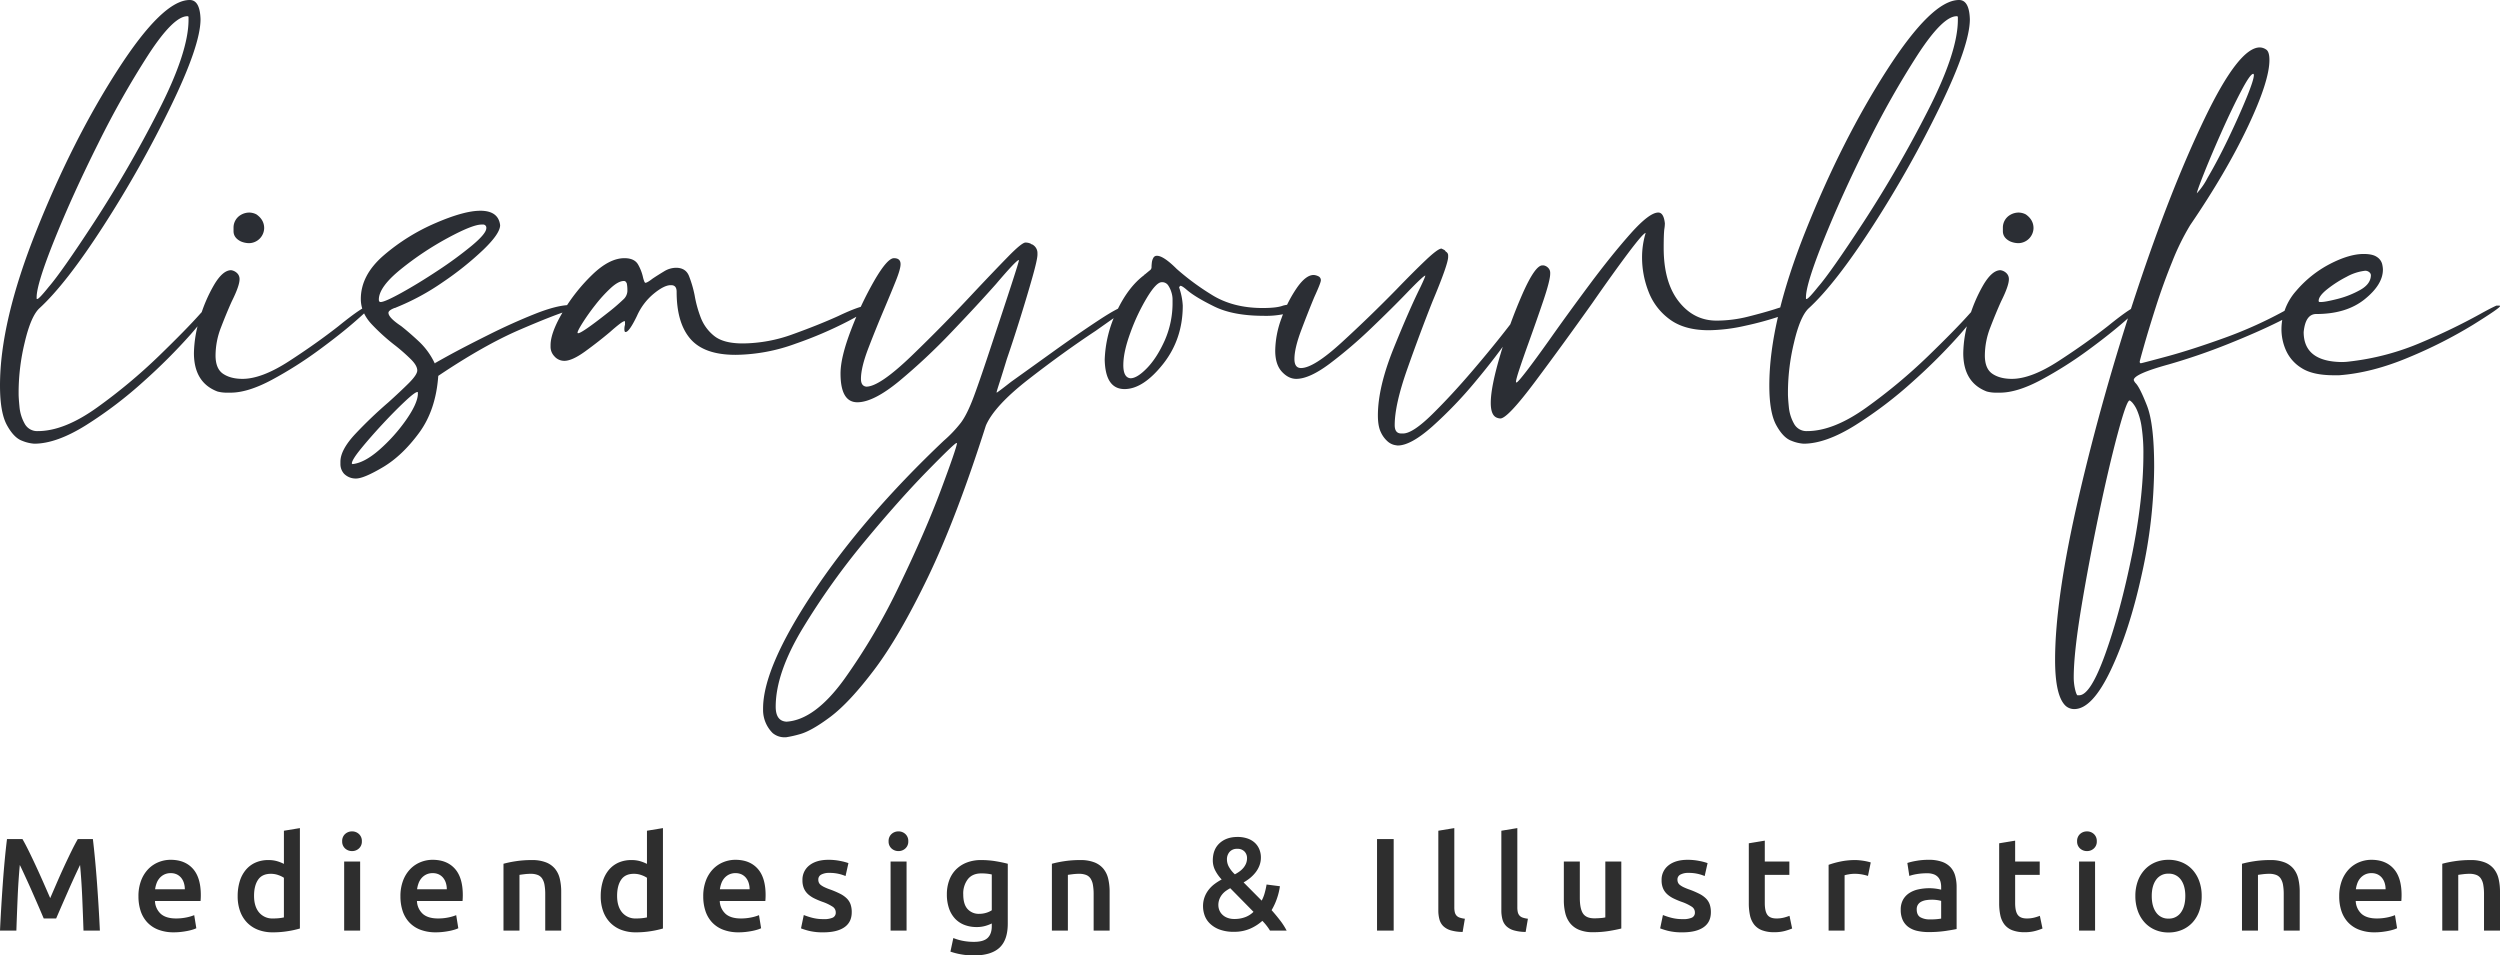
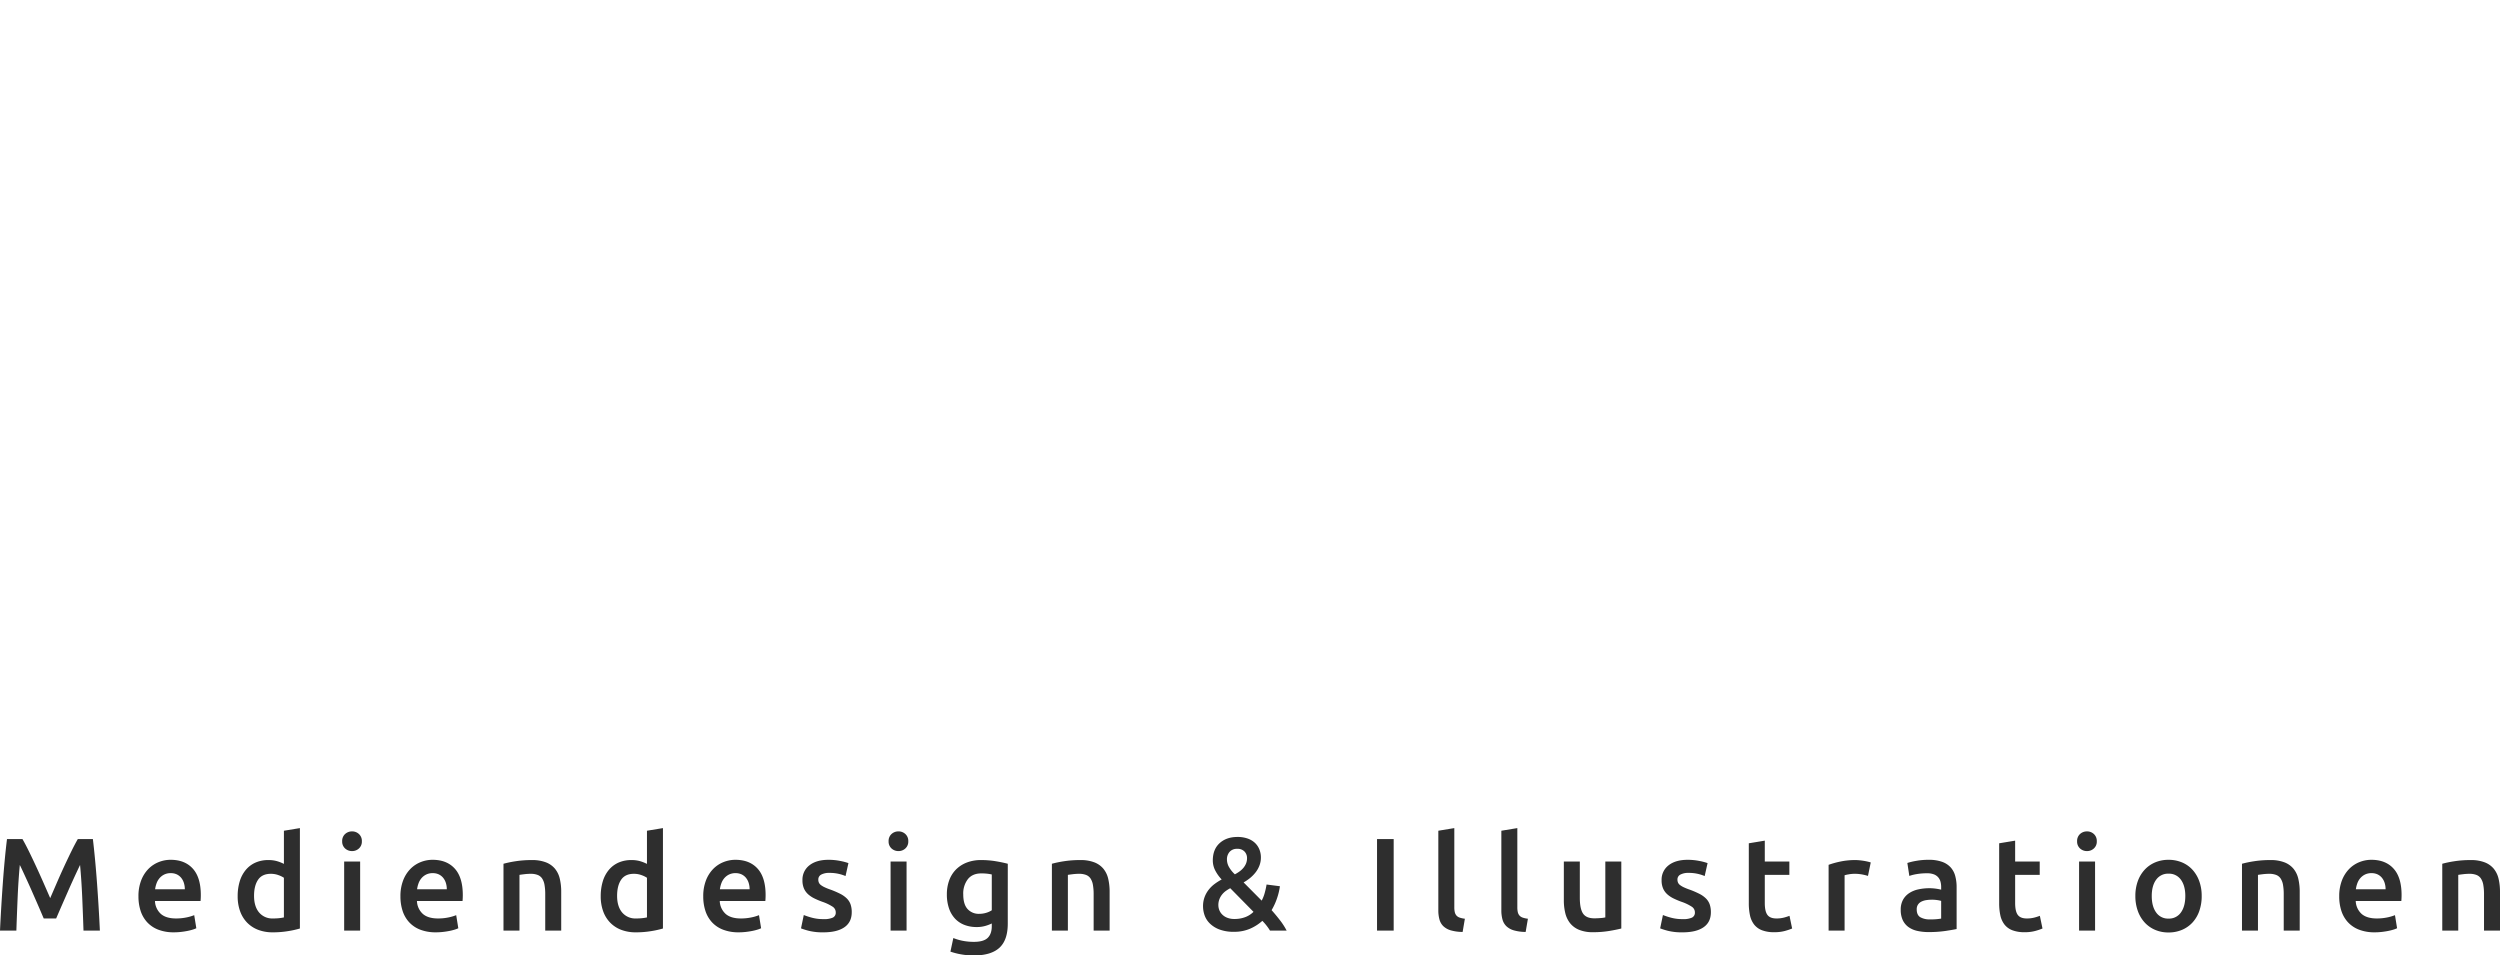
<svg xmlns="http://www.w3.org/2000/svg" viewBox="0 0 1519.958 580.899" height="580.899" width="1519.958">
  <g transform="translate(4794.972 7814.791)" data-name="Gruppe 113" id="Gruppe_113">
    <g data-name="Gruppe 111" id="Gruppe_111">
      <g transform="translate(-4794.972 -7814.791)" data-name="Gruppe 110" id="Gruppe_110">
-         <path fill="#2b2e34" transform="translate(2.247 18.323)" d="M20.024,163.283v-.912q0-8.028,10.952-35.225T57.439,68.927A545.646,545.646,0,0,1,88.105,14.712Q103.24-8.451,111.645-8.461c.486,0,.733.178.733.545v1.645q0,19.714-18.435,55.662a737.087,737.087,0,0,1-38.694,66.981q-20.264,31.042-27.92,39.794-5.843,7.3-6.938,7.295c-.248,0-.367-.05-.367-.178m99.649,8.94q-8.4,9.485-25.552,26.107a331.683,331.683,0,0,1-37.227,31.023q-20.085,14.421-36.137,14.421a8.569,8.569,0,0,1-8.038-4.569,25.489,25.489,0,0,1-3.1-10.03c-.357-3.657-.545-6.333-.545-8.038v-1.824a129.652,129.652,0,0,1,3.647-29.2q3.657-15.7,8.762-20.8Q37.909,154.338,60.72,118.93A688.543,688.543,0,0,0,101.6,46.289Q119.683,9.062,119.673-6.637q-.357-11.686-6.571-11.686-16.413,0-43.8,42.53T19.845,122.032q-22.092,55.305-22.092,94,0,16.428,4.2,24.095t9.128,9.485a23.77,23.77,0,0,0,7.483,1.824q13.5,0,31.568-11.309a252.213,252.213,0,0,0,35.047-26.652A347.723,347.723,0,0,0,113.657,185q11.492-13.142,11.5-16.79a.7.7,0,0,0-.188-.545.712.712,0,0,0-.545-.178c-.248,0-1.824,1.576-4.748,4.738m83.959,7.671q-13.514,10.585-30.121,21.349t-28.287,10.774c-4.876,0-8.821-1.041-11.864-3.1s-4.559-5.788-4.559-11.14a47.121,47.121,0,0,1,3.281-16.968q3.286-8.578,6.571-15.878,4.743-9.485,4.748-13.509a4.961,4.961,0,0,0-1.467-3.647,6.509,6.509,0,0,0-3.647-1.824q-5.114,0-10.4,8.94a90.968,90.968,0,0,0-8.762,20.626,74.156,74.156,0,0,0-3.469,20.8q0,17.885,14.233,23.361a21.316,21.316,0,0,0,5.838.733h2.19q10.585,0,25.195-7.85a241.306,241.306,0,0,0,28.287-17.89q13.693-10.035,22.816-18.068t9.118-8.762q0-.357-.178-.357h-.912q-3.286,0-18.614,12.409m-54.394-50.379a9.349,9.349,0,0,0,9.128-9.118q0-5.114-4.748-8.4a9.8,9.8,0,0,0-4.381-1.09,10.252,10.252,0,0,0-5.114,1.457,8.89,8.89,0,0,0-4.381,7.671v2.19c0,2.676,1.467,4.738,4.381,6.2a13.007,13.007,0,0,0,5.114,1.09M211.66,263.487q0-2.2,5.659-9.128t12.954-14.788q7.3-7.85,13.509-13.688t7.661-5.838h.367V221.5q-.372,5.843-7.3,15.7a102.162,102.162,0,0,1-16.056,17.89q-9.128,8.013-16.423,8.752ZM241.4,145.393a187.49,187.49,0,0,1,28.475-18.98q15.15-8.207,20.626-8.207h.733a1.935,1.935,0,0,1,2.19,2.19q0,3.286-8.762,10.585a237.038,237.038,0,0,1-20.626,15.145q-11.864,7.85-22.083,13.509T229.184,165.3c-.733,0-1.1-.486-1.1-1.467q0-7.657,13.321-18.435m103.128,21.726q-8.043,0-21.726,5.471T295.253,185q-13.886,6.928-23.361,12.052-7.315,4.014-9.128,5.1a.322.322,0,0,0-.367.367h-.367a43.542,43.542,0,0,0-9.485-13.142q-5.843-5.471-10.952-9.485-7.671-5.114-7.671-8.038,0-1.457,3.657-2.914a2.917,2.917,0,0,0,1.09-.367,144.26,144.26,0,0,0,28.287-15.333,189.228,189.228,0,0,0,24.64-19.714q10.229-9.857,10.229-14.966-1.1-8.757-12.052-8.752-9.857,0-27.2,7.483a122.471,122.471,0,0,0-31.389,19.525q-14.049,12.042-14.054,26.642,0,8.4,6.76,15.521A121.625,121.625,0,0,0,238.3,191.937a111.356,111.356,0,0,1,9.307,8.217c2.557,2.557,3.836,4.8,3.836,6.75,0,1.7-1.7,4.252-5.1,7.671q-5.129,5.1-12.419,11.676a266.258,266.258,0,0,0-19.892,18.98q-9.307,9.857-9.307,17.157v1.457a8.756,8.756,0,0,0,2.19,5.848,9.929,9.929,0,0,0,7.3,2.914q4.743,0,16.423-6.928t21.9-20.814q10.214-13.871,11.676-34.67,27.742-18.628,49.279-27.93t31.389-12.231c3.9-1.219,5.848-1.943,5.848-2.19a13.948,13.948,0,0,0-3.291-.357,11.8,11.8,0,0,0-2.914-.367m4.738,17.157a.33.33,0,0,1-.367-.367c0-.733,1.041-2.736,3.112-6.026a129.263,129.263,0,0,1,7.662-10.764,85.984,85.984,0,0,1,9.307-10.229q4.743-4.371,8.028-4.371a1.531,1.531,0,0,1,1.1.357,4.39,4.39,0,0,1,.724,1.1,20.2,20.2,0,0,1,.367,4.014v.733a7.329,7.329,0,0,1-2.557,5.1,121.267,121.267,0,0,1-9.852,8.395q-15.328,12.057-17.523,12.052M507.693,173.69q-12.042,5.471-27.742,11.13A90.247,90.247,0,0,1,449.3,190.48c-7.8,0-13.569-1.526-17.345-4.569a26.2,26.2,0,0,1-8.217-11.309,70.662,70.662,0,0,1-3.647-13.331,70.058,70.058,0,0,0-3.469-11.864q-2.007-4.921-7.85-4.926a14.1,14.1,0,0,0-7.295,2.19q-3.657,2.2-6.938,4.381-3.286,2.557-4.381,2.557c-.248,0-.486-.3-.724-.912a17.215,17.215,0,0,1-.733-2.369,27.5,27.5,0,0,0-2.924-7.671q-2.185-4.014-8.395-4.014-9.128,0-19.525,10.04a107.615,107.615,0,0,0-17.89,22.628q-7.478,12.592-7.483,20.259v1.1a8.292,8.292,0,0,0,2.19,5.471,7.976,7.976,0,0,0,6.2,2.924q4.743,0,12.776-5.838t14.966-11.686c2.19-1.953,4.074-3.528,5.659-4.748s2.617-1.824,3.1-1.824c.238,0,.367.059.367.188v2a7.956,7.956,0,0,0-.367,2.557,3.612,3.612,0,0,0,.188,1.457.584.584,0,0,0,.545.367q2.185,0,6.938-9.852a36.688,36.688,0,0,1,10.03-13.331c4.262-3.519,7.731-5.293,10.407-5.293h.367c2.19,0,3.281,1.348,3.281,4.014q0,18.985,8.395,28.664t27.385,9.673a108.758,108.758,0,0,0,36.494-6.76,240.929,240.929,0,0,0,32.311-13.866q13.321-7.121,13.321-7.85a1.517,1.517,0,0,0-.367-1.1,1.048,1.048,0,0,0-.724-.357h-.733q-4.386,0-17.523,6.2M469.366,411.315q0-20.442,16.423-47.634a437.672,437.672,0,0,1,37.594-52.748q21.171-25.542,37.971-42.708t17.88-17.157h.367q-.372,3.286-9.852,28.664-9.5,25.363-25.185,57.853a375.116,375.116,0,0,1-33.59,57.129q-17.87,24.635-35.037,25.73c-4.381-.248-6.571-3.281-6.571-9.128M665.928,176.237q-13.321,8.772-28.287,19.535t-25.185,18.068q-8.4,6.571-8.762,6.571v-.367c0-.248.6-2.25,1.824-6.026s2.676-8.454,4.381-14.054q4.014-11.685,8.217-25.185t7.295-24.451q3.107-10.957,3.1-13.876v-.733a5.893,5.893,0,0,0-3.281-5.471,1.026,1.026,0,0,1-.733-.367,7.257,7.257,0,0,0-3.281-.733q-2.2,0-10.585,8.583t-20.08,20.992q-18.985,20.427-38.506,39.239-19.535,18.792-27.564,18.792c-2.19-.238-3.281-1.824-3.281-4.738q0-6.943,4.559-18.8t9.674-23.906q4.014-9.5,6.938-16.79t2.914-10.229q0-3.642-4.014-3.647t-11.864,13.509a209.782,209.782,0,0,0-14.233,30.111q-6.378,16.606-6.393,26.463,0,17.528,10.229,17.523,9.842,0,25.552-12.954a370.366,370.366,0,0,0,31.568-29.576q15.878-16.606,27.2-29.377,12.414-14.6,13.876-14.6v.357q0,.743-4.569,14.788T601.5,188.656q-7.671,23.356-11.686,34.125t-7.84,15.878a76.745,76.745,0,0,1-10.407,10.952q-48.927,46.355-79.39,92.176t-30.487,70.628v1.09a19.781,19.781,0,0,0,5.848,13.876,11.17,11.17,0,0,0,6.928,2.557h1.1a65.533,65.533,0,0,0,8.217-1.824q7.106-1.844,18.792-10.585,11.685-8.772,26.83-28.842t32.49-56.029q17.335-35.963,35.225-92.176,5.114-12.042,26.285-28.465t40.518-29.209q8.757-6.2,14.233-10.03c3.647-2.557,5.481-4.2,5.481-4.936,0-.238-.069-.357-.188-.357h-.545q-3.657,0-16.978,8.752m14.788,27.385q0-8.043,4.381-19.9a121.346,121.346,0,0,1,10.04-21.171q5.65-9.307,8.94-9.307a4.414,4.414,0,0,1,3.836,1.824,15.132,15.132,0,0,1,2,4.2,14.59,14.59,0,0,1,.733,4.193V165.3a56.536,56.536,0,0,1-4.748,23.361q-4.743,10.57-10.764,16.79-6.021,6.2-10.04,6.2-4.386-.372-4.381-8.028m97.092-36.137c-2.428.961-6.561,1.457-12.409,1.457q-18.257,0-31.211-8.217a153.517,153.517,0,0,1-20.982-15.511q-8.043-8.028-12.052-8.028a2.37,2.37,0,0,0-2.19,1.279,7.453,7.453,0,0,0-.912,2.914q-.178,1.65-.178,2.379v.357a2.267,2.267,0,0,1-.912,1.834c-.615.486-1.645,1.338-3.1,2.547a.325.325,0,0,0-.367.367q-9.857,7.315-16.79,22.083a73.319,73.319,0,0,0-7.3,29.387q.372,17.885,12.052,17.89,11.3,0,23.361-15.154,12.042-15.15,12.042-35.582a39.871,39.871,0,0,0-2.19-10.952.779.779,0,0,1,.178-.555c.129-.119.307-.3.555-.545q1.085,0,4.014,2.557,5.1,4.386,16.611,10.04,11.492,5.649,30.111,5.659a53.767,53.767,0,0,0,12.409-1.1,19.961,19.961,0,0,0,6.2-2.369c1.219-.862,1.824-1.526,1.824-2.012,0-.971-1.09-1.457-3.281-1.457a22.771,22.771,0,0,0-5.481.733m146.748,0-.367.357q0,.372-9.128,12.231T893.166,206.9q-12.786,14.971-24.64,26.652-11.879,11.671-17.712,11.676h-1.09c-2.686,0-4.014-1.7-4.014-5.1q0-12.414,7.661-34.135T868.7,164.928q9.485-22.628,9.5-27.018v-.724a2.622,2.622,0,0,0-1.467-2.557,2.44,2.44,0,0,0-1.09-1.1c-.5-.238-.981-.476-1.467-.724q-2.185,0-9.673,7.116t-17.7,17.7q-16.428,16.785-33.4,32.311-16.963,15.506-24.64,15.511-4.014,0-4.014-5.481,0-6.571,4.2-17.7t7.85-19.892q4.014-8.757,4.014-10.219a2.592,2.592,0,0,0-1.645-2.557,7.1,7.1,0,0,0-2.736-.733q-4.757,0-10.219,7.85a79.019,79.019,0,0,0-9.317,18.435,58.323,58.323,0,0,0-3.826,19.714q0,8.385,4.014,12.776,4.014,4.371,8.762,4.381,8.028,0,20.437-9.307a278.47,278.47,0,0,0,25.185-21.537q12.786-12.236,21.9-21.726,9.857-10.214,10.952-10.219,0,.743-2.924,6.938-6.571,13.142-16.245,37.049t-9.664,41.063q0,6.571,1.824,10.229a16.668,16.668,0,0,0,4.014,5.471,9.463,9.463,0,0,0,4.014,2.19,19.288,19.288,0,0,0,2.19.367q8.028,0,21.171-11.686a255.156,255.156,0,0,0,26.1-27.2q12.964-15.506,21.9-28.654t8.94-16.423v-.545a.516.516,0,0,0-.178-.367.726.726,0,0,0-.545-.178Zm-2.924,38.327q2.185-6.571,5.471-15.7,4.743-13.142,8.95-25.552,4.178-12.414,4.193-16.423v-.733a4.165,4.165,0,0,0-1.09-2.736,5.044,5.044,0,0,0-2.924-1.645H935.5q-4.371,0-11.864,16.79a307.961,307.961,0,0,0-13.5,36.87q-6.021,20.071-6.026,29.932c0,3.885.734,6.571,2.19,8.028a4.617,4.617,0,0,0,1.824,1.1,6.144,6.144,0,0,0,1.824.357q4.386,0,21.171-22.449t34.68-47.634q12.414-17.87,21.716-30.3,9.322-12.4,10.774-12.409a50.9,50.9,0,0,0-2.19,15.333,56.894,56.894,0,0,0,3.836,20.08,37.265,37.265,0,0,0,12.776,16.968q8.935,6.75,23.906,6.76a104.683,104.683,0,0,0,22.271-2.745,194.454,194.454,0,0,0,21.349-5.838q8.935-3.107,8.94-4.559c-.238-1.219-1.457-1.824-3.647-1.824-1.457,0-4.381.724-8.762,2.19q-6.943,2.185-16.423,4.559a78.337,78.337,0,0,1-18.98,2.369q-13.886,0-22.994-11.676-9.128-11.686-9.128-32.489,0-8.028.367-11.319a23.421,23.421,0,0,0,.357-3.647q-.728-6.571-4.014-6.571-5.471,0-16.968,12.954T964.151,154.71q-13.321,17.885-24.64,33.946-8.028,11.3-13.5,18.435-5.486,7.106-6.2,7.116a.325.325,0,0,1-.367-.367c0-.981.724-3.647,2.19-8.028m174.113-42.53v-.912q0-8.028,10.952-35.225t26.463-58.219a543.659,543.659,0,0,1,30.666-54.215q15.135-23.163,23.539-23.173c.486,0,.734.178.734.545v1.645q0,19.714-18.435,55.662a737.084,737.084,0,0,1-38.694,66.981q-20.264,31.042-27.93,39.794-5.843,7.3-6.928,7.295c-.248,0-.367-.05-.367-.178m99.649,8.94q-8.4,9.485-25.551,26.107a331.685,331.685,0,0,1-37.227,31.023q-20.085,14.421-36.147,14.421a8.564,8.564,0,0,1-8.028-4.569,25.489,25.489,0,0,1-3.1-10.03q-.55-5.486-.545-8.038v-1.824a129.655,129.655,0,0,1,3.647-29.2q3.643-15.7,8.762-20.8,16.428-14.971,39.239-50.379a690.285,690.285,0,0,0,40.884-72.64Q1195.4,9.062,1195.393-6.637q-.372-11.686-6.571-11.686-16.428,0-43.8,42.53t-49.468,97.825q-22.078,55.305-22.083,94,0,16.428,4.2,24.095t9.128,9.485a23.71,23.71,0,0,0,7.483,1.824q13.5,0,31.568-11.309a252.216,252.216,0,0,0,35.047-26.652A347.731,347.731,0,0,0,1189.377,185q11.492-13.142,11.5-16.79a.739.739,0,0,0-.188-.545.712.712,0,0,0-.545-.178c-.248,0-1.824,1.576-4.748,4.738m83.949,7.671q-13.5,10.585-30.111,21.349t-28.287,10.774q-7.315,0-11.864-3.1-4.579-3.107-4.569-11.14a47.139,47.139,0,0,1,3.291-16.968q3.286-8.578,6.571-15.878,4.743-9.485,4.748-13.509a4.961,4.961,0,0,0-1.467-3.647,6.509,6.509,0,0,0-3.647-1.824q-5.114,0-10.407,8.94a91.866,91.866,0,0,0-8.762,20.626,74.111,74.111,0,0,0-3.459,20.8q0,17.885,14.233,23.361a21.264,21.264,0,0,0,5.838.733h2.19q10.585,0,25.185-7.85a240.609,240.609,0,0,0,28.3-17.89q13.678-10.035,22.806-18.068t9.128-8.762q0-.357-.178-.357h-.912q-3.285,0-18.623,12.409m-54.384-50.379a9.367,9.367,0,0,0,9.128-9.118q0-5.114-4.747-8.4a9.831,9.831,0,0,0-4.381-1.09,10.252,10.252,0,0,0-5.114,1.457,8.89,8.89,0,0,0-4.381,7.671v2.19c0,2.676,1.467,4.738,4.381,6.2a13.007,13.007,0,0,0,5.114,1.09m68.993,189.456q-6.943,34.3-16.066,59.865-9.114,25.542-16.056,25.552h-1.1c-.486-.5-.971-1.824-1.457-4.014a32.026,32.026,0,0,1-.733-6.938q0-14.6,4.559-42.163,4.579-27.564,10.6-56.4t11.5-49.279q5.471-20.442,7.295-20.437c.248,0,.793.416,1.645,1.269a18.216,18.216,0,0,1,2.924,4.748,40.025,40.025,0,0,1,2.736,10.04,106.276,106.276,0,0,1,1.09,16.79q0,26.642-6.928,60.965m74.1-291.662q0,2.929-4.559,14.054-4.579,11.135-10.952,24.461-6.393,13.321-12.6,23.906a41.27,41.27,0,0,1-6.571,9.485q.357-2.185,4.748-13.133T1348.7,61.255q6.2-13.871,11.675-24.273t7.3-10.407c.238,0,.367.248.367.733m20.437,142.367a257.275,257.275,0,0,1-38.506,17.513q-20.264,7.3-35.225,11.319t-15.333,4.014a.737.737,0,0,1-.545-.178,1.4,1.4,0,0,1-.188-.912q0-.372,2.746-10.04t7.116-23.361q4.371-13.693,9.852-27.2a146.8,146.8,0,0,1,10.952-22.271q21.9-32.113,35.047-59.865,13.142-27.727,13.132-40.518,0-5.1-2-6.383a7.178,7.178,0,0,0-3.836-1.279q-12.786,0-33.58,43.253-20.814,43.263-41.43,105.5t-35.047,124.289q-14.406,62.055-14.421,99.292,0,22.256,6.571,28.109a7.81,7.81,0,0,0,5.114,1.824q10.957,0,22.271-23.916t18.792-58.219a305.569,305.569,0,0,0,7.483-64.969q0-26.285-4.381-37.415-4.371-11.15-6.928-13.688a5.365,5.365,0,0,1-1.1-1.834q0-3.642,21.171-9.485a377.937,377.937,0,0,0,36.137-12.409q18.257-7.315,31.032-13.688,12.771-6.393,12.776-8.583c-.248-.248-.5-.486-.733-.733a1.5,1.5,0,0,0-1.09-.357,12.035,12.035,0,0,0-5.848,2.19m49.824-22.449a2.515,2.515,0,0,1,.912,1.635q0,5.486-6.561,9.128a56.363,56.363,0,0,1-13.876,5.471c-4.866,1.229-8.157,1.834-9.852,1.834h-.733a.647.647,0,0,1-.734-.733q0-2.914,5.293-7.116a71.1,71.1,0,0,1,11.686-7.483,30.35,30.35,0,0,1,11.13-3.657,3.721,3.721,0,0,1,2.736.922m67.348,25.363a369.9,369.9,0,0,1-35.037,16.978,154.586,154.586,0,0,1-44.175,11.864,36.928,36.928,0,0,1-5.1.357q-23-.357-22.994-18.247,1.085-10.957,7.661-10.952,18.242,0,29.387-8.94,11.121-8.95,11.13-18.068a15.593,15.593,0,0,0-.545-3.657,7.371,7.371,0,0,0-3.1-4.014c-1.7-1.209-4.381-1.824-8.038-1.824q-8.757,0-20.437,6.026a68.319,68.319,0,0,0-20.625,16.423,35.185,35.185,0,0,0-8.94,23.549,31.823,31.823,0,0,0,2.736,12.587,24.214,24.214,0,0,0,9.5,10.774q6.75,4.371,19.526,4.381h3.291q20.07-1.472,42.52-10.952a281.624,281.624,0,0,0,38.872-19.714q16.428-10.229,16.433-11.319a.323.323,0,0,0-.367-.357h-1.824q-3.285,1.442-9.862,5.1" data-name="Pfad 246" id="Pfad_246" />
-       </g>
+         </g>
      <path fill="#2e2e2e" transform="translate(-4800.028 -7250.019)" d="M18.711-54.637q1.767,3.052,3.936,7.47t4.418,9.277q2.249,4.86,4.458,9.88t4.056,9.277Q37.426-22.99,39.6-28.01t4.418-9.88q2.249-4.86,4.418-9.277t3.936-7.47h9.157q.723,6.1,1.365,12.972t1.165,14.057q.522,7.189.964,14.458T65.78,1.027H55.82q-.321-9.719-.763-20t-1.325-19.92q-.884,1.847-2.088,4.418t-2.57,5.582q-1.365,3.012-2.771,6.225t-2.731,6.225q-1.325,3.012-2.45,5.623T39.193-6.363h-7.55q-.8-1.847-1.928-4.5t-2.45-5.663q-1.325-3.012-2.731-6.225t-2.771-6.185q-1.365-2.972-2.57-5.582T17.1-38.894q-.884,9.639-1.325,19.92t-.763,20H5.056q.321-6.908.763-14.3T6.783-27.93q.522-7.269,1.165-14.1T9.313-54.637Zm70.524,34.86A26.4,26.4,0,0,1,90.881-29.5a20.411,20.411,0,0,1,4.378-6.948,18.12,18.12,0,0,1,6.265-4.177,19.4,19.4,0,0,1,7.229-1.406q8.675,0,13.534,5.382t4.86,16.065q0,.8-.04,1.807t-.12,1.807H99.275a11.079,11.079,0,0,0,3.574,7.832q3.173,2.771,9.2,2.771a30.238,30.238,0,0,0,6.466-.643,26.628,26.628,0,0,0,4.619-1.365l1.285,7.952a15.547,15.547,0,0,1-2.209.843,31.2,31.2,0,0,1-3.213.8q-1.807.361-3.9.6a37.114,37.114,0,0,1-4.257.241A25.76,25.76,0,0,1,101.2.424a17.947,17.947,0,0,1-6.747-4.578,18.763,18.763,0,0,1-3.936-6.908A28.206,28.206,0,0,1,89.235-19.777Zm28.193-4.337a12.771,12.771,0,0,0-.562-3.815,9.2,9.2,0,0,0-1.647-3.133,7.787,7.787,0,0,0-2.651-2.088,8.451,8.451,0,0,0-3.735-.763,8.7,8.7,0,0,0-3.936.843,8.971,8.971,0,0,0-2.851,2.209,10.1,10.1,0,0,0-1.807,3.133,16.968,16.968,0,0,0-.884,3.615ZM159.518-20.1q0,6.426,3.052,10.081A10.394,10.394,0,0,0,171-6.363a33.513,33.513,0,0,0,3.976-.2,26.794,26.794,0,0,0,2.691-.442V-31.1a15.051,15.051,0,0,0-3.414-1.647,13.347,13.347,0,0,0-4.538-.763q-5.3,0-7.751,3.615T159.518-20.1ZM187.39-.258a57.567,57.567,0,0,1-7.269,1.606,56.411,56.411,0,0,1-9.2.723A24.512,24.512,0,0,1,162.008.545,18.579,18.579,0,0,1,155.3-3.833a19.278,19.278,0,0,1-4.257-6.908,26.363,26.363,0,0,1-1.486-9.117,30.723,30.723,0,0,1,1.245-9.036,19.768,19.768,0,0,1,3.655-6.948,16.291,16.291,0,0,1,5.864-4.458,19.072,19.072,0,0,1,7.952-1.566,18.183,18.183,0,0,1,5.382.723,24.08,24.08,0,0,1,4.016,1.606V-59.7L187.39-61.3Zm36.627,1.285H214.3V-40.982h9.719Zm1.044-54.3a5.572,5.572,0,0,1-1.767,4.337,6,6,0,0,1-4.177,1.606,6.107,6.107,0,0,1-4.257-1.606,5.572,5.572,0,0,1-1.767-4.337,5.67,5.67,0,0,1,1.767-4.418,6.107,6.107,0,0,1,4.257-1.606,6,6,0,0,1,4.177,1.606A5.67,5.67,0,0,1,225.062-53.272Zm23.454,33.495a26.4,26.4,0,0,1,1.647-9.719,20.41,20.41,0,0,1,4.378-6.948,18.12,18.12,0,0,1,6.265-4.177,19.4,19.4,0,0,1,7.229-1.406q8.675,0,13.534,5.382t4.86,16.065q0,.8-.04,1.807t-.12,1.807H258.556a11.079,11.079,0,0,0,3.574,7.832q3.173,2.771,9.2,2.771a30.238,30.238,0,0,0,6.466-.643,26.629,26.629,0,0,0,4.619-1.365L283.7-.419a15.547,15.547,0,0,1-2.209.843,31.2,31.2,0,0,1-3.213.8q-1.807.361-3.9.6a37.115,37.115,0,0,1-4.257.241A25.76,25.76,0,0,1,260.484.424a17.947,17.947,0,0,1-6.747-4.578,18.764,18.764,0,0,1-3.936-6.908A28.206,28.206,0,0,1,248.516-19.777Zm28.193-4.337a12.77,12.77,0,0,0-.562-3.815,9.2,9.2,0,0,0-1.647-3.133,7.788,7.788,0,0,0-2.651-2.088,8.451,8.451,0,0,0-3.735-.763,8.7,8.7,0,0,0-3.936.843,8.972,8.972,0,0,0-2.851,2.209,10.1,10.1,0,0,0-1.807,3.133,16.968,16.968,0,0,0-.884,3.615Zm34.459-15.5a65.107,65.107,0,0,1,7.309-1.526,63.025,63.025,0,0,1,9.96-.723,22.906,22.906,0,0,1,8.595,1.406,13.408,13.408,0,0,1,5.5,3.936,15.031,15.031,0,0,1,2.892,6.1,34.092,34.092,0,0,1,.843,7.832V1.027H336.55V-21.062a31.9,31.9,0,0,0-.442-5.743,10.179,10.179,0,0,0-1.446-3.856,5.772,5.772,0,0,0-2.731-2.169,11.5,11.5,0,0,0-4.217-.683,32.386,32.386,0,0,0-3.856.241q-2.008.241-2.972.4v33.9h-9.719ZM380.246-20.1q0,6.426,3.052,10.081a10.394,10.394,0,0,0,8.434,3.655,33.512,33.512,0,0,0,3.976-.2,26.8,26.8,0,0,0,2.691-.442V-31.1a15.051,15.051,0,0,0-3.414-1.647,13.348,13.348,0,0,0-4.538-.763q-5.3,0-7.751,3.615T380.246-20.1ZM408.118-.258a57.567,57.567,0,0,1-7.269,1.606,56.411,56.411,0,0,1-9.2.723A24.512,24.512,0,0,1,382.736.545a18.58,18.58,0,0,1-6.707-4.378,19.278,19.278,0,0,1-4.257-6.908,26.364,26.364,0,0,1-1.486-9.117,30.722,30.722,0,0,1,1.245-9.036,19.769,19.769,0,0,1,3.655-6.948,16.291,16.291,0,0,1,5.864-4.458A19.072,19.072,0,0,1,389-41.866a18.183,18.183,0,0,1,5.382.723,24.083,24.083,0,0,1,4.016,1.606V-59.7l9.719-1.606Zm24.5-19.519a26.4,26.4,0,0,1,1.647-9.719,20.411,20.411,0,0,1,4.378-6.948,18.12,18.12,0,0,1,6.265-4.177,19.4,19.4,0,0,1,7.229-1.406q8.675,0,13.534,5.382t4.86,16.065q0,.8-.04,1.807t-.12,1.807H442.657a11.079,11.079,0,0,0,3.574,7.832q3.173,2.771,9.2,2.771a30.238,30.238,0,0,0,6.466-.643,26.626,26.626,0,0,0,4.619-1.365L467.8-.419a15.549,15.549,0,0,1-2.209.843,31.2,31.2,0,0,1-3.213.8q-1.807.361-3.9.6a37.113,37.113,0,0,1-4.257.241A25.76,25.76,0,0,1,444.585.424a17.946,17.946,0,0,1-6.747-4.578,18.762,18.762,0,0,1-3.936-6.908A28.2,28.2,0,0,1,432.617-19.777Zm28.193-4.337a12.77,12.77,0,0,0-.562-3.815,9.2,9.2,0,0,0-1.647-3.133,7.787,7.787,0,0,0-2.651-2.088,8.451,8.451,0,0,0-3.735-.763,8.7,8.7,0,0,0-3.936.843,8.971,8.971,0,0,0-2.851,2.209,10.1,10.1,0,0,0-1.807,3.133,16.972,16.972,0,0,0-.884,3.615ZM505.791-5.961a12.787,12.787,0,0,0,5.623-.924,3.282,3.282,0,0,0,1.767-3.173,4.113,4.113,0,0,0-1.888-3.454,27.7,27.7,0,0,0-6.225-2.972,49.18,49.18,0,0,1-4.86-2.048,16.587,16.587,0,0,1-3.815-2.53,10.38,10.38,0,0,1-2.53-3.494,12.182,12.182,0,0,1-.924-5.02,10.951,10.951,0,0,1,4.257-9.117q4.257-3.333,11.567-3.333a35.568,35.568,0,0,1,7.069.683,34.4,34.4,0,0,1,5.06,1.325l-1.767,7.872a23.814,23.814,0,0,0-4.1-1.325,24.758,24.758,0,0,0-5.783-.6,10.067,10.067,0,0,0-4.819,1,3.3,3.3,0,0,0-1.847,3.092,4.46,4.46,0,0,0,.361,1.847,3.979,3.979,0,0,0,1.245,1.486,12.752,12.752,0,0,0,2.329,1.365,35.934,35.934,0,0,0,3.534,1.406,53.841,53.841,0,0,1,5.864,2.53,15.878,15.878,0,0,1,3.976,2.811,9.615,9.615,0,0,1,2.289,3.574,14.272,14.272,0,0,1,.723,4.819q0,6.024-4.458,9.117T505.711,2.071a34.851,34.851,0,0,1-8.916-.924,46.235,46.235,0,0,1-4.739-1.486l1.687-8.113a43.805,43.805,0,0,0,5.181,1.687A26.721,26.721,0,0,0,505.791-5.961Zm50.443,6.988h-9.719V-40.982h9.719Zm1.044-54.3a5.572,5.572,0,0,1-1.767,4.337,6,6,0,0,1-4.177,1.606,6.107,6.107,0,0,1-4.257-1.606,5.572,5.572,0,0,1-1.767-4.337,5.67,5.67,0,0,1,1.767-4.418,6.107,6.107,0,0,1,4.257-1.606,6,6,0,0,1,4.177,1.606A5.671,5.671,0,0,1,557.279-53.272Zm33.415,32.21q0,6.185,2.691,9.036a9.124,9.124,0,0,0,6.948,2.851,14.544,14.544,0,0,0,4.378-.643,12.506,12.506,0,0,0,3.333-1.526V-33.111q-1.044-.241-2.57-.442a30.464,30.464,0,0,0-3.855-.2q-5.3,0-8.113,3.494A14.228,14.228,0,0,0,590.693-21.062ZM617.762-3.23q0,10.04-5.1,14.7t-15.623,4.659a43.294,43.294,0,0,1-7.51-.643A41.927,41.927,0,0,1,582.9,13.8l1.767-8.273a30.117,30.117,0,0,0,5.663,1.687,34.6,34.6,0,0,0,6.868.643q5.864,0,8.354-2.41t2.49-7.149V-3.311a25.188,25.188,0,0,1-3.815,1.446,18.59,18.59,0,0,1-5.422.723,20.272,20.272,0,0,1-7.35-1.285,15.41,15.41,0,0,1-5.7-3.775,17.258,17.258,0,0,1-3.695-6.225,25.778,25.778,0,0,1-1.325-8.635,24.452,24.452,0,0,1,1.406-8.434,18.055,18.055,0,0,1,4.1-6.587,18.731,18.731,0,0,1,6.546-4.257,23.635,23.635,0,0,1,8.755-1.526,53.712,53.712,0,0,1,9,.723q4.257.723,7.229,1.526ZM644.59-39.617a65.113,65.113,0,0,1,7.309-1.526,63.024,63.024,0,0,1,9.96-.723,22.907,22.907,0,0,1,8.595,1.406,13.408,13.408,0,0,1,5.5,3.936,15.031,15.031,0,0,1,2.892,6.1,34.092,34.092,0,0,1,.843,7.832V1.027h-9.719V-21.062a31.894,31.894,0,0,0-.442-5.743,10.18,10.18,0,0,0-1.446-3.856,5.772,5.772,0,0,0-2.731-2.169,11.5,11.5,0,0,0-4.217-.683,32.383,32.383,0,0,0-3.855.241q-2.008.241-2.972.4v33.9H644.59Zm91.89,25.864a15.835,15.835,0,0,1,.924-5.542,16.707,16.707,0,0,1,2.49-4.5,18.836,18.836,0,0,1,3.615-3.534,34.263,34.263,0,0,1,4.3-2.731,24.083,24.083,0,0,1-3.9-5.462,13.176,13.176,0,0,1-1.486-6.1q0-6.747,4.137-10.522t10.884-3.775a18.162,18.162,0,0,1,6.145.964,12.417,12.417,0,0,1,4.458,2.651,11.25,11.25,0,0,1,2.691,3.976,12.861,12.861,0,0,1,.924,4.86,13.612,13.612,0,0,1-.843,4.819,16.006,16.006,0,0,1-2.289,4.137,21.362,21.362,0,0,1-3.333,3.454,26.458,26.458,0,0,1-4.056,2.771l11,11.085a22.619,22.619,0,0,0,1.847-4.7,47.448,47.448,0,0,0,1.125-5.1l8.112,1.044a37.963,37.963,0,0,1-1.687,7.109,37.909,37.909,0,0,1-3.374,7.43q2.651,2.972,5.1,6.145a40.917,40.917,0,0,1,4.056,6.305H777.2a28.613,28.613,0,0,0-2.048-2.972,31.4,31.4,0,0,0-2.611-2.972A27.535,27.535,0,0,1,764.995-.1a23.988,23.988,0,0,1-9.639,1.847,24.353,24.353,0,0,1-9-1.446,16.748,16.748,0,0,1-5.824-3.695,13.034,13.034,0,0,1-3.133-4.98A16.728,16.728,0,0,1,736.48-13.753ZM745.8-14.4a8.251,8.251,0,0,0,.522,2.811,7.823,7.823,0,0,0,1.687,2.691,8.855,8.855,0,0,0,3.052,2.048,11.561,11.561,0,0,0,4.538.8,18.154,18.154,0,0,0,6.546-1.125,14.18,14.18,0,0,0,5.02-3.213L753.027-24.757a26.068,26.068,0,0,0-2.49,1.526,11.647,11.647,0,0,0-2.329,2.129,11.047,11.047,0,0,0-1.727,2.892A9.9,9.9,0,0,0,745.8-14.4Zm17.43-28.675a5.641,5.641,0,0,0-1.526-3.976,5.727,5.727,0,0,0-4.418-1.647,5.84,5.84,0,0,0-4.659,1.847,6.844,6.844,0,0,0-1.606,4.659,9.347,9.347,0,0,0,1.285,4.619,18.143,18.143,0,0,0,3.534,4.378,23.245,23.245,0,0,0,2.852-1.767,12.86,12.86,0,0,0,2.329-2.169,10.318,10.318,0,0,0,1.607-2.651A8.5,8.5,0,0,0,763.228-43.071Zm79.038-11.567h10.121V1.027H842.266ZM894.315,1.83a26.367,26.367,0,0,1-7.189-.964,11.056,11.056,0,0,1-4.538-2.53,8.963,8.963,0,0,1-2.37-4.1,20.829,20.829,0,0,1-.683-5.582V-59.7l9.719-1.606V-13.19a13.325,13.325,0,0,0,.281,2.972,4.746,4.746,0,0,0,1,2.048,4.511,4.511,0,0,0,1.968,1.285,15.39,15.39,0,0,0,3.173.683Zm38.314,0a26.367,26.367,0,0,1-7.189-.964,11.055,11.055,0,0,1-4.538-2.53,8.963,8.963,0,0,1-2.37-4.1,20.829,20.829,0,0,1-.683-5.582V-59.7l9.719-1.606V-13.19a13.322,13.322,0,0,0,.281,2.972,4.747,4.747,0,0,0,1,2.048,4.511,4.511,0,0,0,1.968,1.285A15.391,15.391,0,0,0,934-6.2ZM990.784-.258q-2.811.723-7.31,1.486a59.235,59.235,0,0,1-9.88.763A21.784,21.784,0,0,1,965.12.545a13.6,13.6,0,0,1-5.462-4.016,15.793,15.793,0,0,1-2.932-6.145,32.614,32.614,0,0,1-.884-7.832V-40.982h9.719v22.009q0,6.747,1.968,9.639T974.4-6.443q1.767,0,3.735-.161a19.751,19.751,0,0,0,2.932-.4V-40.982h9.719Zm37.35-5.7a12.787,12.787,0,0,0,5.623-.924,3.283,3.283,0,0,0,1.767-3.173,4.113,4.113,0,0,0-1.888-3.454,27.7,27.7,0,0,0-6.225-2.972,49.185,49.185,0,0,1-4.859-2.048,16.586,16.586,0,0,1-3.815-2.53,10.378,10.378,0,0,1-2.53-3.494,12.183,12.183,0,0,1-.924-5.02,10.951,10.951,0,0,1,4.257-9.117q4.257-3.333,11.567-3.333a35.569,35.569,0,0,1,7.068.683,34.405,34.405,0,0,1,5.06,1.325l-1.767,7.872a23.809,23.809,0,0,0-4.1-1.325,24.759,24.759,0,0,0-5.783-.6,10.067,10.067,0,0,0-4.819,1,3.3,3.3,0,0,0-1.848,3.092,4.46,4.46,0,0,0,.361,1.847,3.981,3.981,0,0,0,1.245,1.486,12.751,12.751,0,0,0,2.329,1.365,35.932,35.932,0,0,0,3.534,1.406,53.868,53.868,0,0,1,5.864,2.53,15.872,15.872,0,0,1,3.976,2.811,9.617,9.617,0,0,1,2.289,3.574,14.272,14.272,0,0,1,.723,4.819q0,6.024-4.458,9.117t-12.731,3.092a34.849,34.849,0,0,1-8.916-.924A46.23,46.23,0,0,1,1014.4-.339l1.687-8.113a43.817,43.817,0,0,0,5.181,1.687A26.722,26.722,0,0,0,1028.134-5.961ZM1068.3-52.067l9.719-1.606v12.691h14.94v8.113h-14.94v17.109q0,5.06,1.606,7.229t5.462,2.169a17.8,17.8,0,0,0,4.7-.562,31.763,31.763,0,0,0,3.253-1.044l1.606,7.711a36.462,36.462,0,0,1-4.418,1.486,24.029,24.029,0,0,1-6.426.763,20.337,20.337,0,0,1-7.51-1.2,11.075,11.075,0,0,1-4.779-3.494,13.848,13.848,0,0,1-2.49-5.542,34.434,34.434,0,0,1-.723-7.43Zm72.452,19.84a30.985,30.985,0,0,0-3.333-.843,24.518,24.518,0,0,0-4.94-.442,19.543,19.543,0,0,0-3.414.321,20.52,20.52,0,0,0-2.53.562V1.027h-9.719v-40a53.427,53.427,0,0,1,7.028-1.968,43.812,43.812,0,0,1,9.358-.924q.964,0,2.249.12t2.57.321q1.285.2,2.49.482t1.928.522ZM1178.419-5.8a36.167,36.167,0,0,0,6.828-.482V-17.046a18.909,18.909,0,0,0-2.329-.482,21.718,21.718,0,0,0-3.374-.241,22.445,22.445,0,0,0-3.253.241,10.134,10.134,0,0,0-2.972.884,5.39,5.39,0,0,0-2.129,1.807,5.047,5.047,0,0,0-.8,2.932q0,3.454,2.169,4.779A11.189,11.189,0,0,0,1178.419-5.8Zm-.8-36.226a23.777,23.777,0,0,1,8.113,1.2,12.957,12.957,0,0,1,5.261,3.374,12.641,12.641,0,0,1,2.811,5.261,25.744,25.744,0,0,1,.843,6.787V.063q-2.249.482-6.787,1.165a69.318,69.318,0,0,1-10.241.683,30.741,30.741,0,0,1-6.908-.723,14.521,14.521,0,0,1-5.341-2.329,10.989,10.989,0,0,1-3.454-4.177,14.491,14.491,0,0,1-1.245-6.346,12.253,12.253,0,0,1,1.406-6.1,11.538,11.538,0,0,1,3.815-4.056,16.518,16.518,0,0,1,5.583-2.249,31.42,31.42,0,0,1,6.627-.683,29.922,29.922,0,0,1,3.374.2,31.466,31.466,0,0,1,3.775.683V-25.48a12.584,12.584,0,0,0-.4-3.213,6.658,6.658,0,0,0-1.406-2.691,6.577,6.577,0,0,0-2.651-1.807,11.472,11.472,0,0,0-4.137-.643,36.71,36.71,0,0,0-6.185.482,27.186,27.186,0,0,0-4.578,1.125l-1.2-7.872a38.258,38.258,0,0,1,5.382-1.285A42.2,42.2,0,0,1,1177.615-42.026Zm42.893-10.04,9.719-1.606v12.691h14.94v8.113h-14.94v17.109q0,5.06,1.607,7.229t5.462,2.169a17.8,17.8,0,0,0,4.7-.562,31.745,31.745,0,0,0,3.253-1.044l1.607,7.711a36.453,36.453,0,0,1-4.418,1.486,24.029,24.029,0,0,1-6.426.763,20.338,20.338,0,0,1-7.51-1.2,11.076,11.076,0,0,1-4.779-3.494,13.85,13.85,0,0,1-2.49-5.542,34.434,34.434,0,0,1-.723-7.43Zm58.315,53.094H1269.1V-40.982h9.719Zm1.044-54.3a5.572,5.572,0,0,1-1.767,4.337,6,6,0,0,1-4.177,1.606,6.107,6.107,0,0,1-4.257-1.606,5.572,5.572,0,0,1-1.767-4.337,5.671,5.671,0,0,1,1.767-4.418,6.107,6.107,0,0,1,4.257-1.606,6,6,0,0,1,4.177,1.606A5.67,5.67,0,0,1,1279.867-53.272Zm63.776,33.254a27.121,27.121,0,0,1-1.446,9.077,20.093,20.093,0,0,1-4.1,6.988,18.419,18.419,0,0,1-6.386,4.5,20.624,20.624,0,0,1-8.233,1.606A20.333,20.333,0,0,1,1315.29.545a18.509,18.509,0,0,1-6.345-4.5,20.585,20.585,0,0,1-4.137-6.988,26.452,26.452,0,0,1-1.486-9.077,26.111,26.111,0,0,1,1.486-9.036A20.318,20.318,0,0,1,1308.984-36a18.456,18.456,0,0,1,6.386-4.458,20.575,20.575,0,0,1,8.112-1.566,20.871,20.871,0,0,1,8.153,1.566A17.972,17.972,0,0,1,1338.021-36a20.663,20.663,0,0,1,4.137,6.948A26.114,26.114,0,0,1,1343.644-20.018Zm-9.96,0q0-6.265-2.691-9.92a8.794,8.794,0,0,0-7.51-3.655,8.794,8.794,0,0,0-7.51,3.655q-2.691,3.655-2.691,9.92,0,6.346,2.691,10.04a8.762,8.762,0,0,0,7.51,3.695,8.762,8.762,0,0,0,7.51-3.695Q1333.684-13.672,1333.684-20.018Zm34.459-19.6a65.112,65.112,0,0,1,7.309-1.526,63.026,63.026,0,0,1,9.96-.723,22.905,22.905,0,0,1,8.595,1.406,13.408,13.408,0,0,1,5.5,3.936,15.034,15.034,0,0,1,2.891,6.1,34.089,34.089,0,0,1,.843,7.832V1.027h-9.719V-21.062a31.905,31.905,0,0,0-.442-5.743,10.18,10.18,0,0,0-1.446-3.856,5.772,5.772,0,0,0-2.731-2.169,11.5,11.5,0,0,0-4.217-.683,32.39,32.39,0,0,0-3.856.241q-2.008.241-2.972.4v33.9h-9.719Zm59.118,19.84a26.4,26.4,0,0,1,1.647-9.719,20.411,20.411,0,0,1,4.378-6.948,18.117,18.117,0,0,1,6.265-4.177,19.4,19.4,0,0,1,7.229-1.406q8.675,0,13.535,5.382t4.859,16.065q0,.8-.04,1.807t-.12,1.807H1437.3a11.08,11.08,0,0,0,3.574,7.832q3.173,2.771,9.2,2.771a30.24,30.24,0,0,0,6.466-.643,26.635,26.635,0,0,0,4.619-1.365l1.285,7.952a15.556,15.556,0,0,1-2.209.843,31.2,31.2,0,0,1-3.213.8q-1.807.361-3.9.6a37.113,37.113,0,0,1-4.257.241,25.76,25.76,0,0,1-9.639-1.647,17.947,17.947,0,0,1-6.747-4.578,18.764,18.764,0,0,1-3.936-6.908A28.2,28.2,0,0,1,1427.26-19.777Zm28.193-4.337a12.766,12.766,0,0,0-.562-3.815,9.2,9.2,0,0,0-1.647-3.133,7.789,7.789,0,0,0-2.651-2.088,8.451,8.451,0,0,0-3.735-.763,8.694,8.694,0,0,0-3.936.843,8.968,8.968,0,0,0-2.852,2.209,10.093,10.093,0,0,0-1.807,3.133,16.994,16.994,0,0,0-.884,3.615Zm34.459-15.5a65.121,65.121,0,0,1,7.309-1.526,63.026,63.026,0,0,1,9.96-.723,22.907,22.907,0,0,1,8.595,1.406,13.409,13.409,0,0,1,5.5,3.936,15.033,15.033,0,0,1,2.892,6.1,34.1,34.1,0,0,1,.843,7.832V1.027h-9.719V-21.062a31.893,31.893,0,0,0-.442-5.743,10.176,10.176,0,0,0-1.446-3.856,5.772,5.772,0,0,0-2.731-2.169,11.5,11.5,0,0,0-4.217-.683,32.39,32.39,0,0,0-3.856.241q-2.008.241-2.972.4v33.9h-9.719Z" data-name="Pfad 247" id="Pfad_247" />
    </g>
  </g>
</svg>